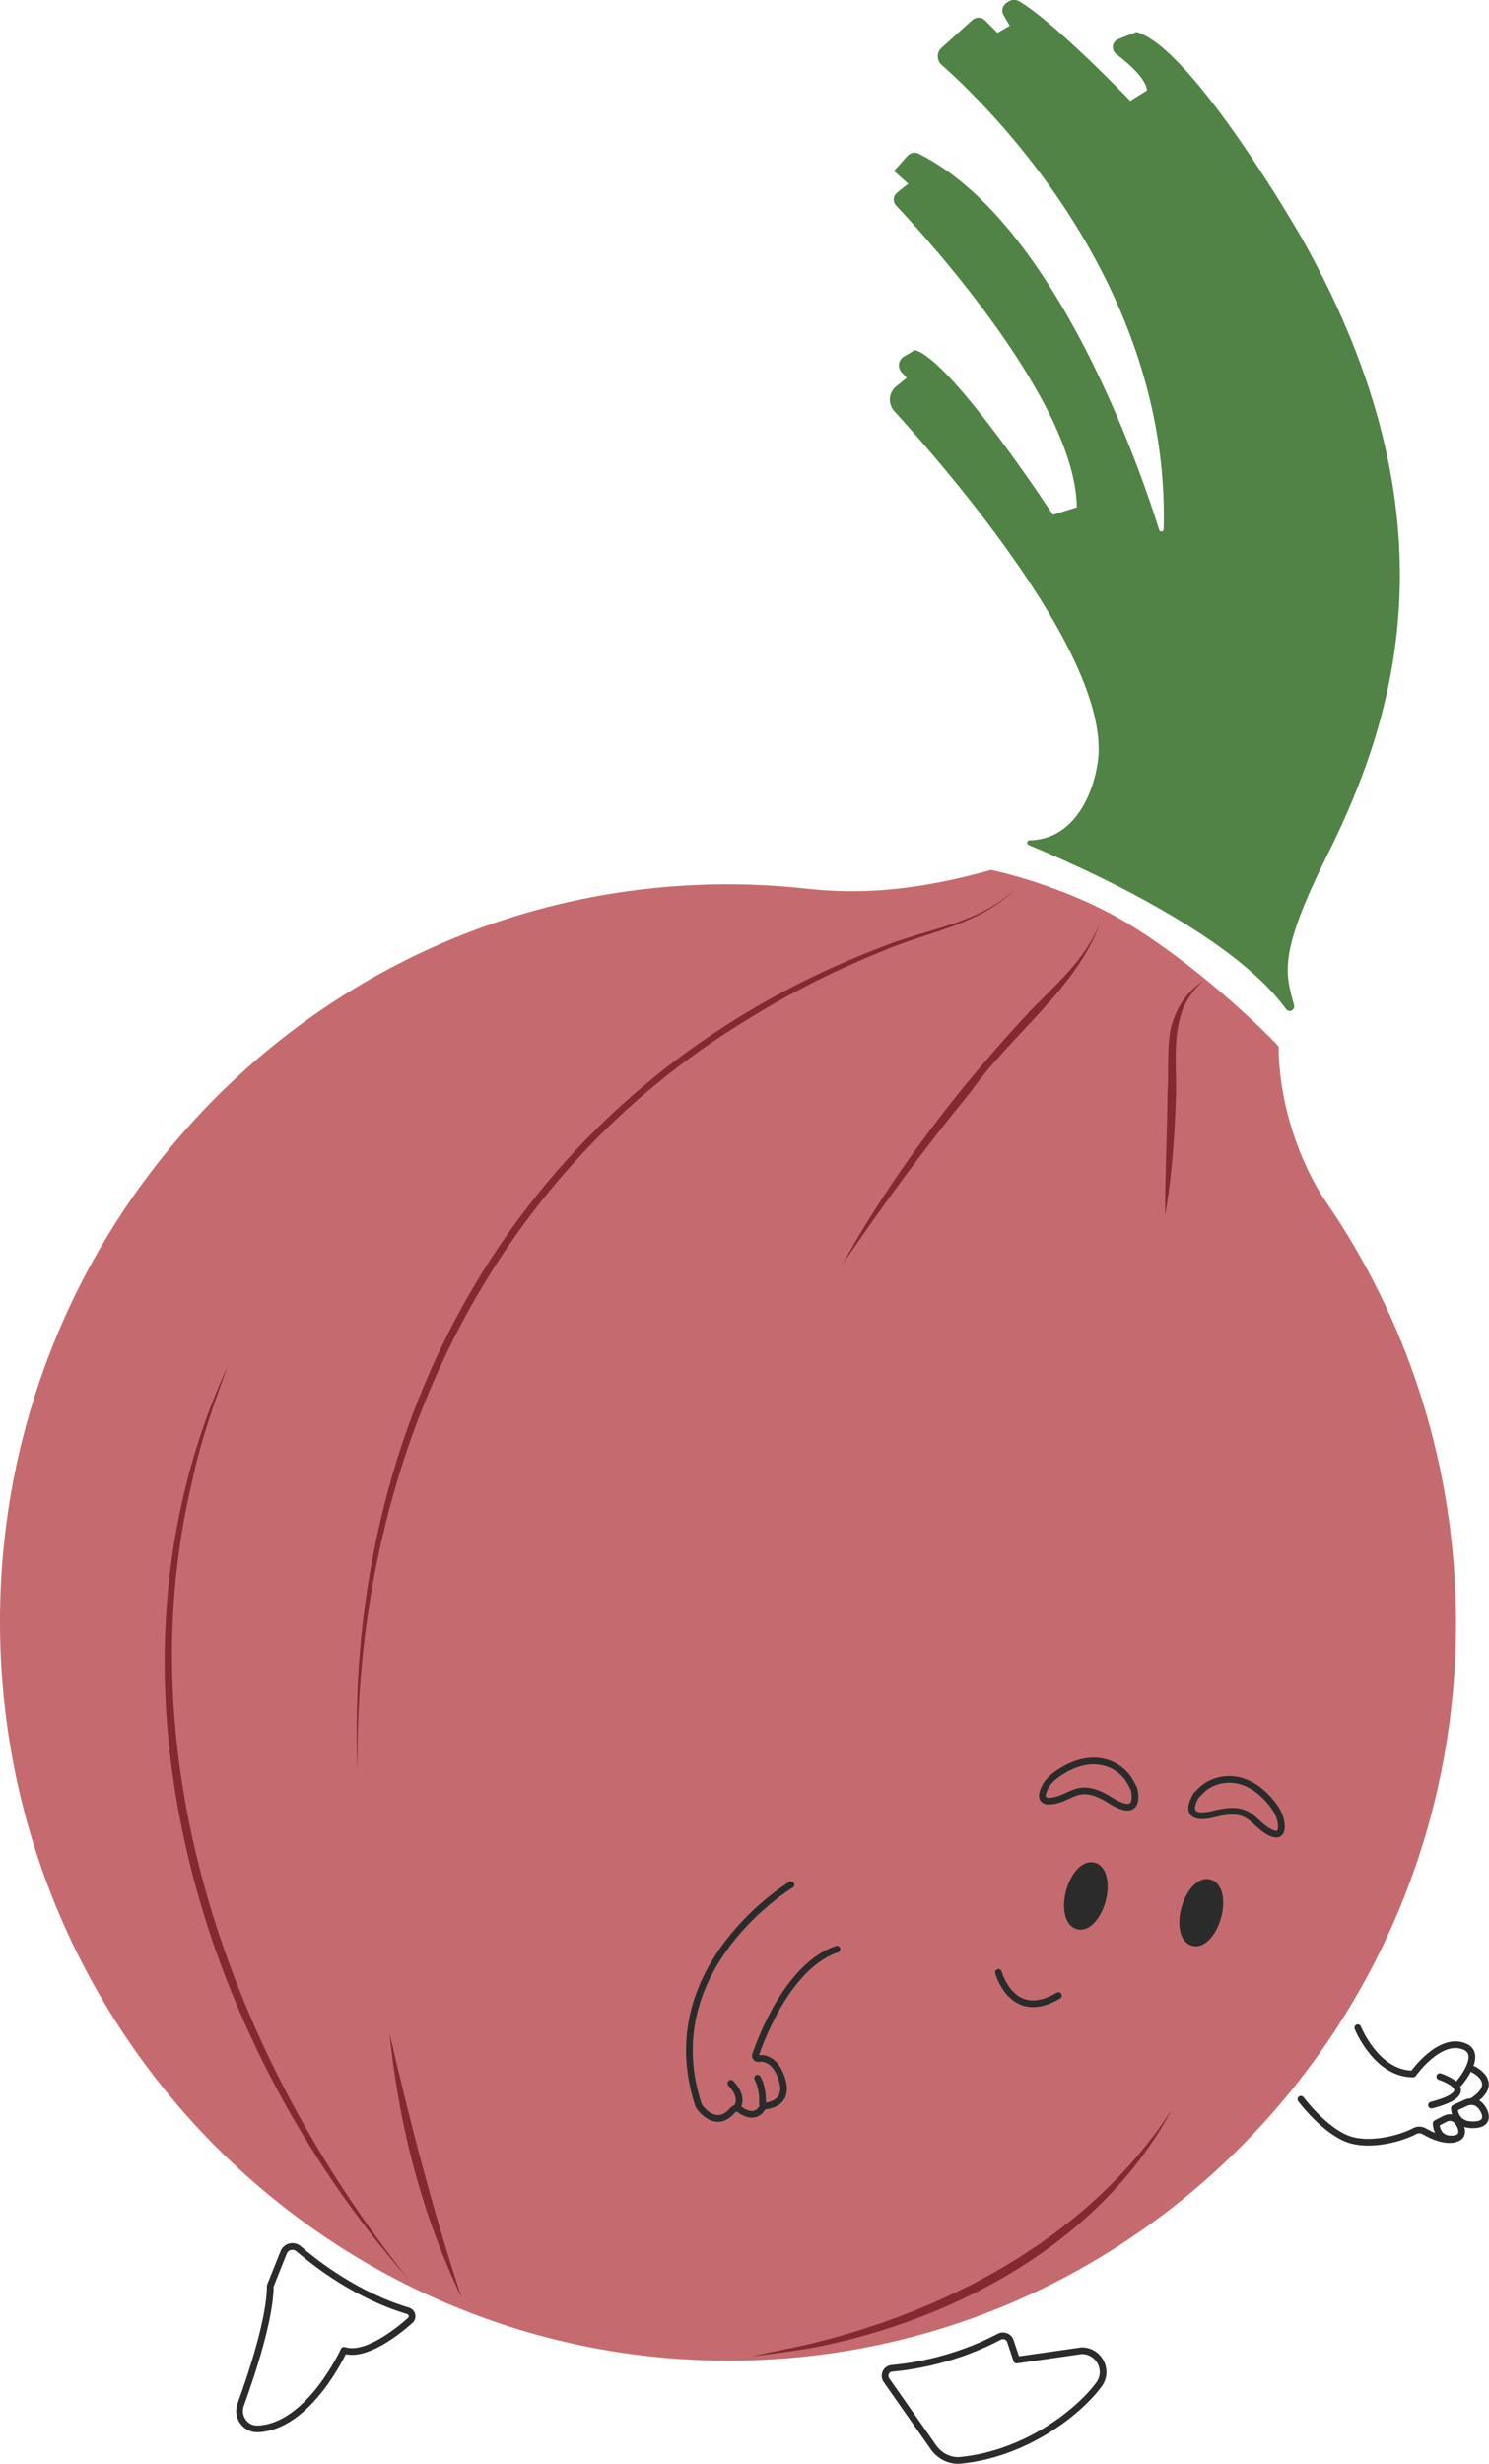
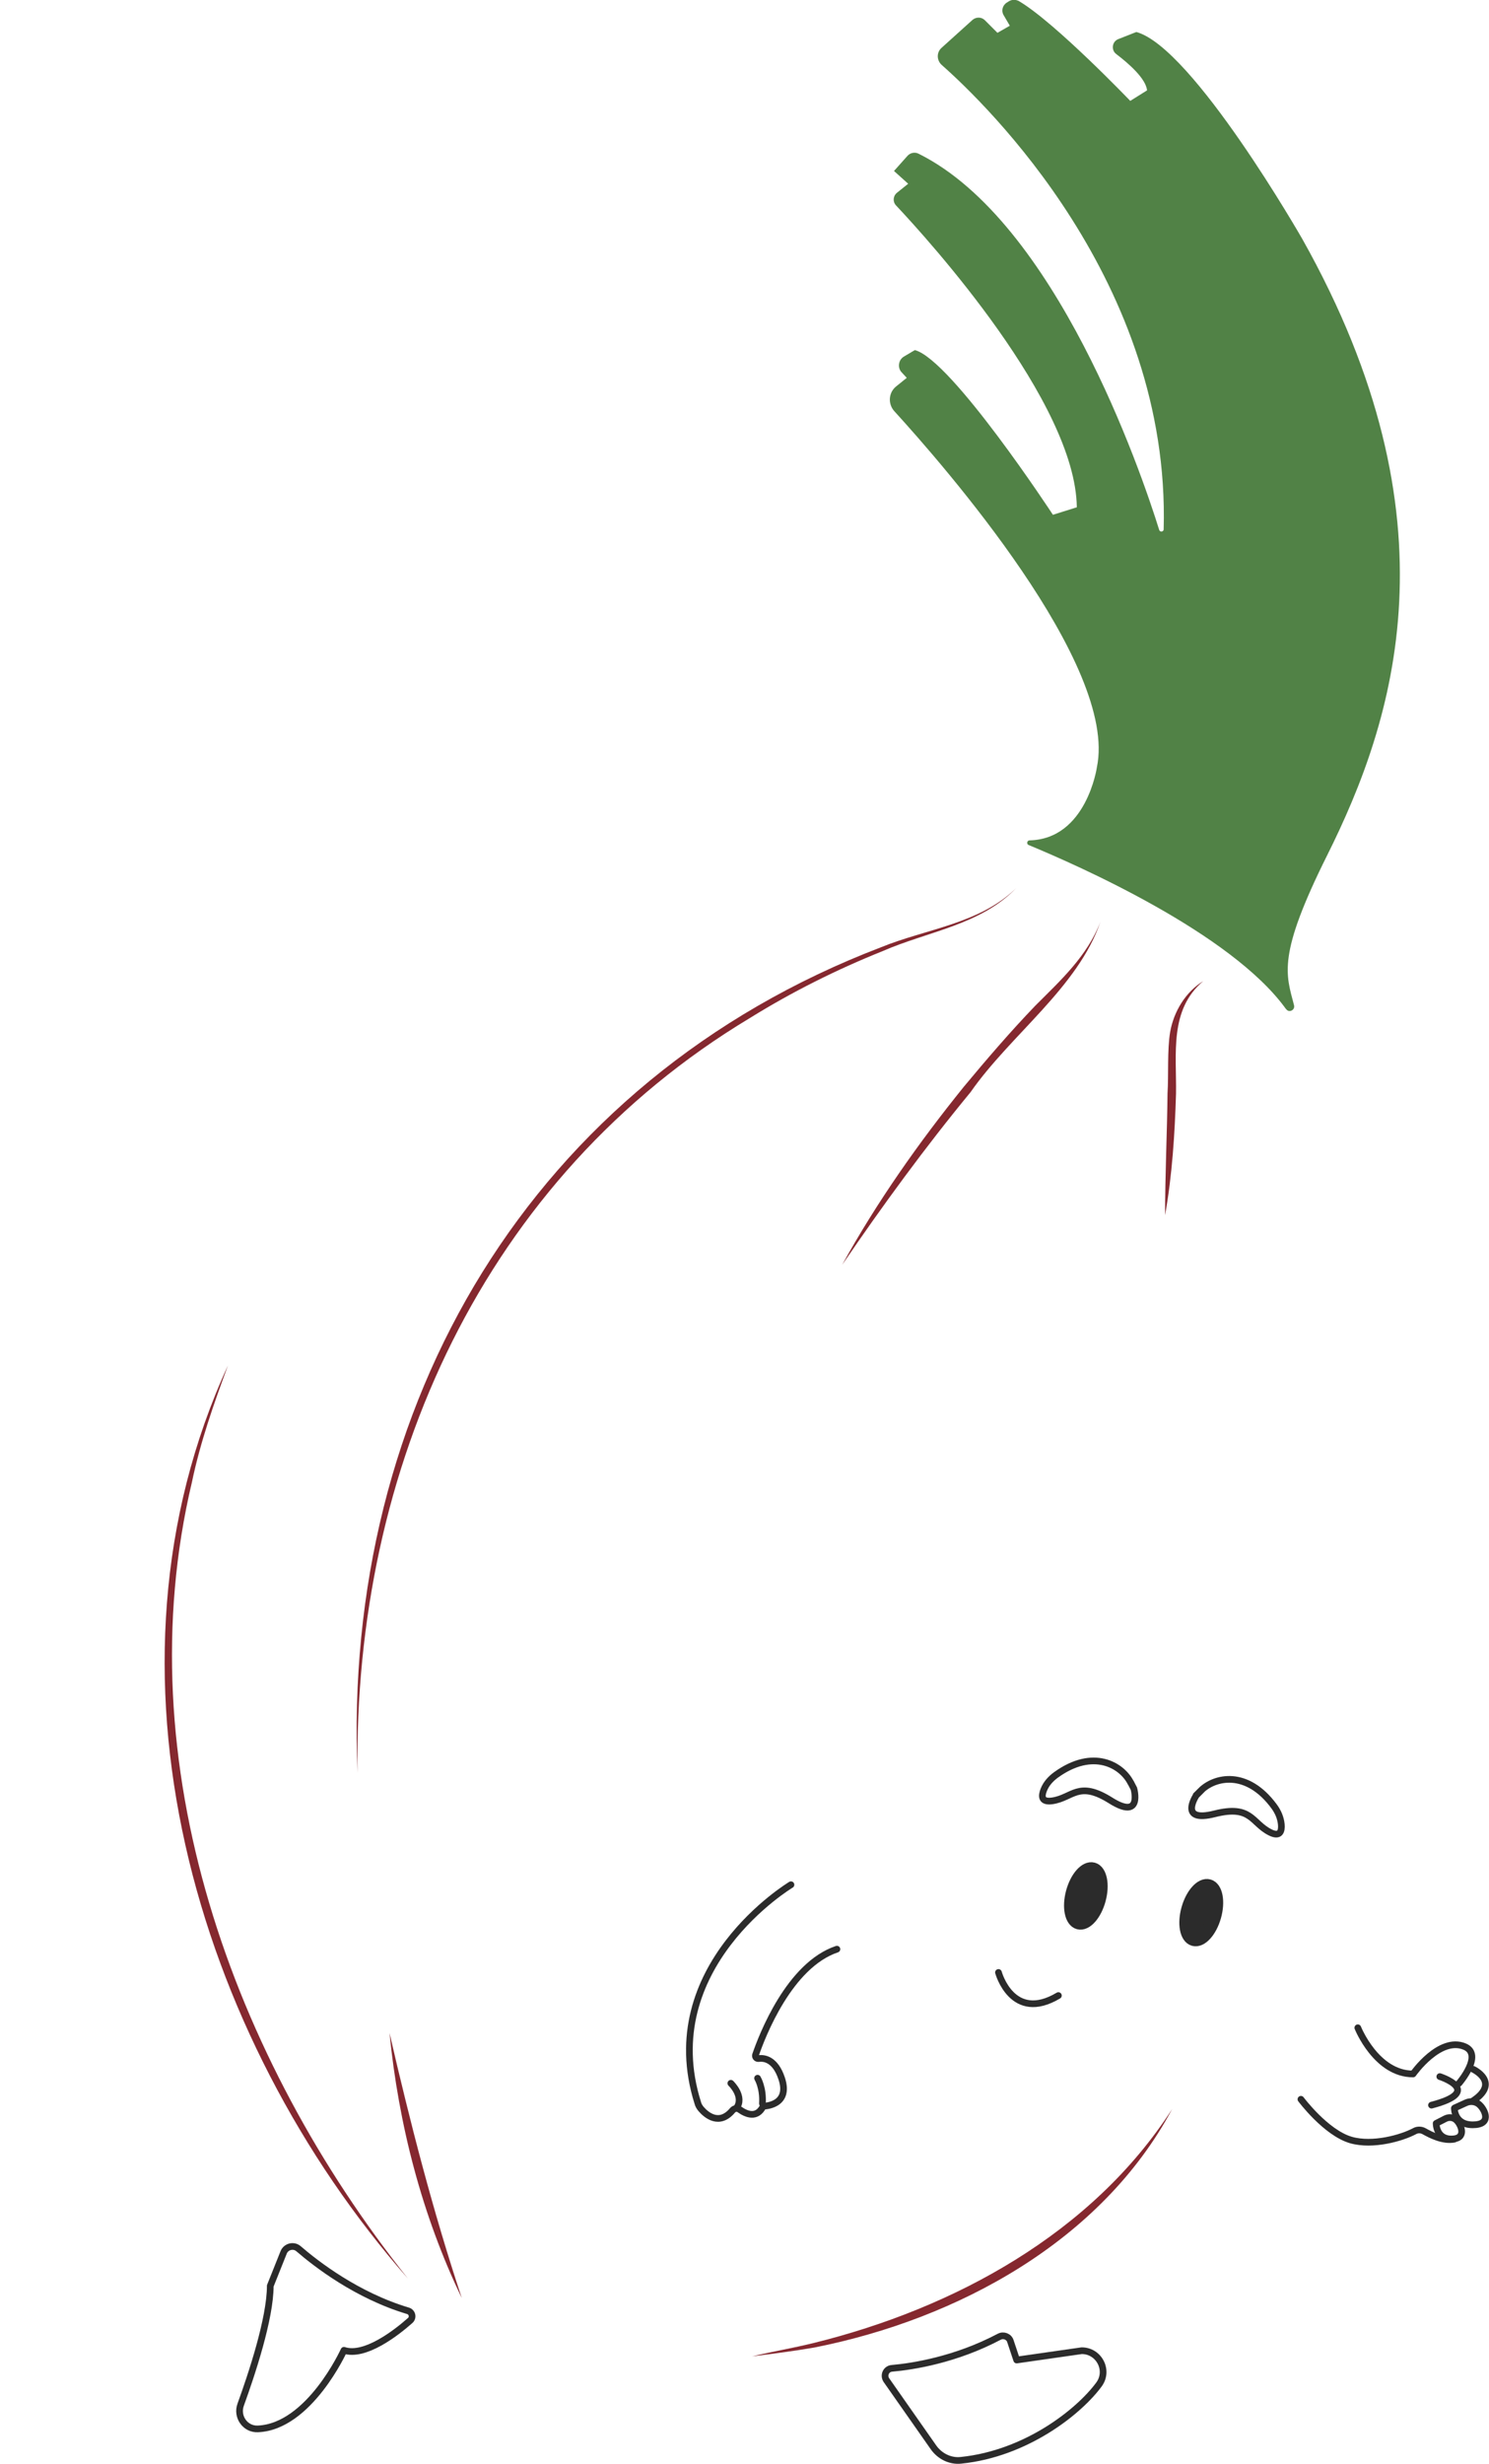
<svg xmlns="http://www.w3.org/2000/svg" id="Calque_2" data-name="Calque 2" viewBox="0 0 73.55 121.61">
  <defs>
    <style>      .cls-1 {        fill: #85282f;      }      .cls-1, .cls-2, .cls-3 {        stroke-width: 0px;      }      .cls-2 {        fill: #518246;      }      .cls-4 {        stroke-linejoin: round;      }      .cls-4, .cls-5, .cls-6 {        stroke: #2b2b2b;      }      .cls-4, .cls-6 {        fill: none;        stroke-linecap: round;        stroke-width: .33px;      }      .cls-3 {        fill: #c56b6f;      }      .cls-5 {        fill: #2b2b2b;        stroke-width: .66px;      }      .cls-5, .cls-6 {        stroke-miterlimit: 10;      }    </style>
  </defs>
  <g id="Calque_1-2" data-name="Calque 1">
    <g>
-       <path class="cls-3" d="M71.91,79.23c.48,20.12-15.23,36.81-35.08,37.28C16.97,116.98.49,101.05.01,80.94c-.48-20.12,15.23-36.81,35.08-37.28,1.56-.04,3.1.03,4.62.19,1.77.19,4.58.4,9.24-.91.02,0,3.67.75,6.82,2.68,3.87,2.36,7.39,5.99,7.39,6.04,0,2.7.99,5.69,2.37,7.71,3.87,5.65,6.2,12.48,6.38,19.86Z" />
      <path class="cls-4" d="M14.75,111c.88.76,2.89,2.31,5.4,3.06.21.06.28.33.11.48-.7.62-2.24,1.81-3.27,1.47,0,0-1.71,3.77-4.25,3.88-.63.03-1.07-.61-.85-1.2.53-1.46,1.46-4.24,1.46-5.86l.66-1.65c.12-.3.5-.39.74-.18Z" />
      <path class="cls-4" d="M44.06,116.9c1.03-.09,3.14-.42,5.3-1.56.21-.11.48-.01.55.22l.31.93,3.21-.46c.86,0,1.36.97.86,1.66-.98,1.34-3.59,3.42-6.82,3.75-.53.06-1.05-.2-1.36-.64l-2.32-3.31c-.17-.24-.02-.57.27-.59Z" />
      <path class="cls-6" d="M59.31,88.39c.68-.68,2.28-1.06,3.63.78.19.26.32.56.35.88s-.05.65-.56.39c-.91-.46-.91-1.37-2.73-.91s-.91-.91-.91-.91l.23-.23Z" />
      <path class="cls-6" d="M55.85,87.99c-.44-.86-1.85-1.71-3.69-.38-.26.19-.48.43-.6.73s-.15.63.42.55c1.01-.15,1.29-1.02,2.88-.02,1.59,1,1.15-.58,1.15-.58l-.15-.29Z" />
      <ellipse class="cls-5" cx="59.33" cy="94.4" rx="1.37" ry=".68" transform="translate(-47.64 125.83) rotate(-74.22)" />
      <ellipse class="cls-5" cx="53.63" cy="93.57" rx="1.37" ry=".68" transform="translate(-50.66 121.04) rotate(-74.93)" />
      <path class="cls-6" d="M49.32,97.36s.68,2.5,2.96,1.14" />
      <g>
        <path class="cls-4" d="M39.07,93.03s-6.73,4.04-4.6,10.78c.03.11.09.21.17.3.25.29.89.83,1.54.06.09-.11.25-.13.36-.04.3.21.84.47,1.16-.17,0,0,1.37,0,.91-1.37-.31-.93-.84-1.02-1.14-.98-.1.01-.18-.08-.15-.18.33-.96,1.67-4.43,4.02-5.22" />
        <g>
          <path class="cls-4" d="M36.1,102.83s.7.66.27,1.24" />
          <path class="cls-4" d="M37.42,102.58s.29.47.24,1.25" />
        </g>
      </g>
      <g>
        <path class="cls-4" d="M67.07,100.09s.91,2.28,2.73,2.28c0,0,1.31-1.87,2.55-1.35.94.4-.28,1.81-.28,1.81" />
        <path class="cls-4" d="M72.77,102.14s1.36.64,0,1.55" />
        <path class="cls-4" d="M71.85,104.05l.57-.26c.23-.1.5-.06.67.11.29.28.59.98-.34.98s-.91-.82-.91-.82" />
        <path class="cls-4" d="M70.94,104.81l.47-.24c.19-.09.41-.05.55.1.24.25.49.91-.27.91s-.75-.77-.75-.77" />
        <path class="cls-4" d="M71.12,102.5s2.23.72-.41,1.41" />
        <path class="cls-4" d="M64.26,103.62s1.23,1.65,2.47,2.01c1.08.31,2.52-.1,3.15-.44.15-.08.33-.07.47.01.34.19.93.49,1.48.39" />
      </g>
      <path class="cls-2" d="M63.53,49.81c.14.2.45.05.39-.19-.4-1.54-.84-2.44,1.63-7.39,3.33-6.67,6.58-16.56-1.22-30.43,0,0-5.41-9.46-8.2-10.22l-.89.35c-.31.12-.37.54-.1.74.62.47,1.46,1.21,1.52,1.79l-.83.52s-3.7-3.86-5.49-4.92c-.16-.09-.35-.09-.5,0l-.11.07c-.21.13-.28.4-.16.61l.31.53-.61.35-.62-.62c-.17-.17-.43-.17-.61-.02l-1.53,1.38c-.25.22-.25.61,0,.84,2.21,1.95,11.31,10.74,10.97,22.93,0,.12-.18.15-.22.03-.91-2.92-5.11-15.2-11.88-18.57-.19-.1-.43-.05-.57.12l-.65.73.7.63-.56.45c-.19.16-.21.44-.04.62,1.61,1.71,8.87,9.71,8.93,14.9l-1.18.37s-5.01-7.65-6.82-8.13l-.54.32c-.27.16-.33.54-.12.77l.26.28-.52.42c-.38.3-.42.86-.1,1.22,2.4,2.63,11.08,12.53,10.01,17.59,0,0-.51,3.53-3.32,3.6-.13,0-.17.18-.05.23,2.42,1,10,4.34,12.7,8.08Z" />
      <path class="cls-1" d="M17.66,87.52c-.77-18.19,8.61-34.17,25.85-40.76,2.25-.92,4.87-1.15,6.68-2.92-1.75,1.82-4.39,2.14-6.6,3.11-2.27.91-4.47,2.01-6.55,3.3-13.15,7.9-19.58,22.23-19.38,37.27h0Z" />
      <path class="cls-1" d="M41.6,62.43c1.72-3.11,3.78-6.03,6.01-8.79,1.14-1.37,2.3-2.72,3.53-4,1.26-1.26,2.57-2.45,3.22-4.15-1.11,3.25-4.44,5.58-6.42,8.42-2.25,2.73-4.34,5.59-6.34,8.52h0Z" />
      <path class="cls-1" d="M19.24,100.35c1.02,4.42,2.14,8.78,3.57,13.08-1.97-4.09-3.12-8.57-3.57-13.08h0Z" />
      <path class="cls-1" d="M59.43,48.43c-1.68,1.42-1.31,3.59-1.34,5.55-.06,2.01-.19,4.02-.54,6,0-2.01.1-4.01.12-6.01.06-.91-.02-2.13.13-3.03.18-1.02.77-1.98,1.63-2.51h0Z" />
      <path class="cls-1" d="M57.9,104.1c-3.49,6.52-10.6,10.37-17.66,11.77-1.03.18-2.06.31-3.09.44,1.01-.24,2.03-.41,3.04-.66,6.94-1.71,13.76-5.41,17.71-11.55h0Z" />
      <path class="cls-1" d="M20.15,112.47c-10.54-12.01-15.81-30.02-8.89-45.07-.7,1.89-1.37,3.79-1.78,5.76-3.29,13.85,2.01,28.45,10.67,39.31h0Z" />
    </g>
  </g>
</svg>